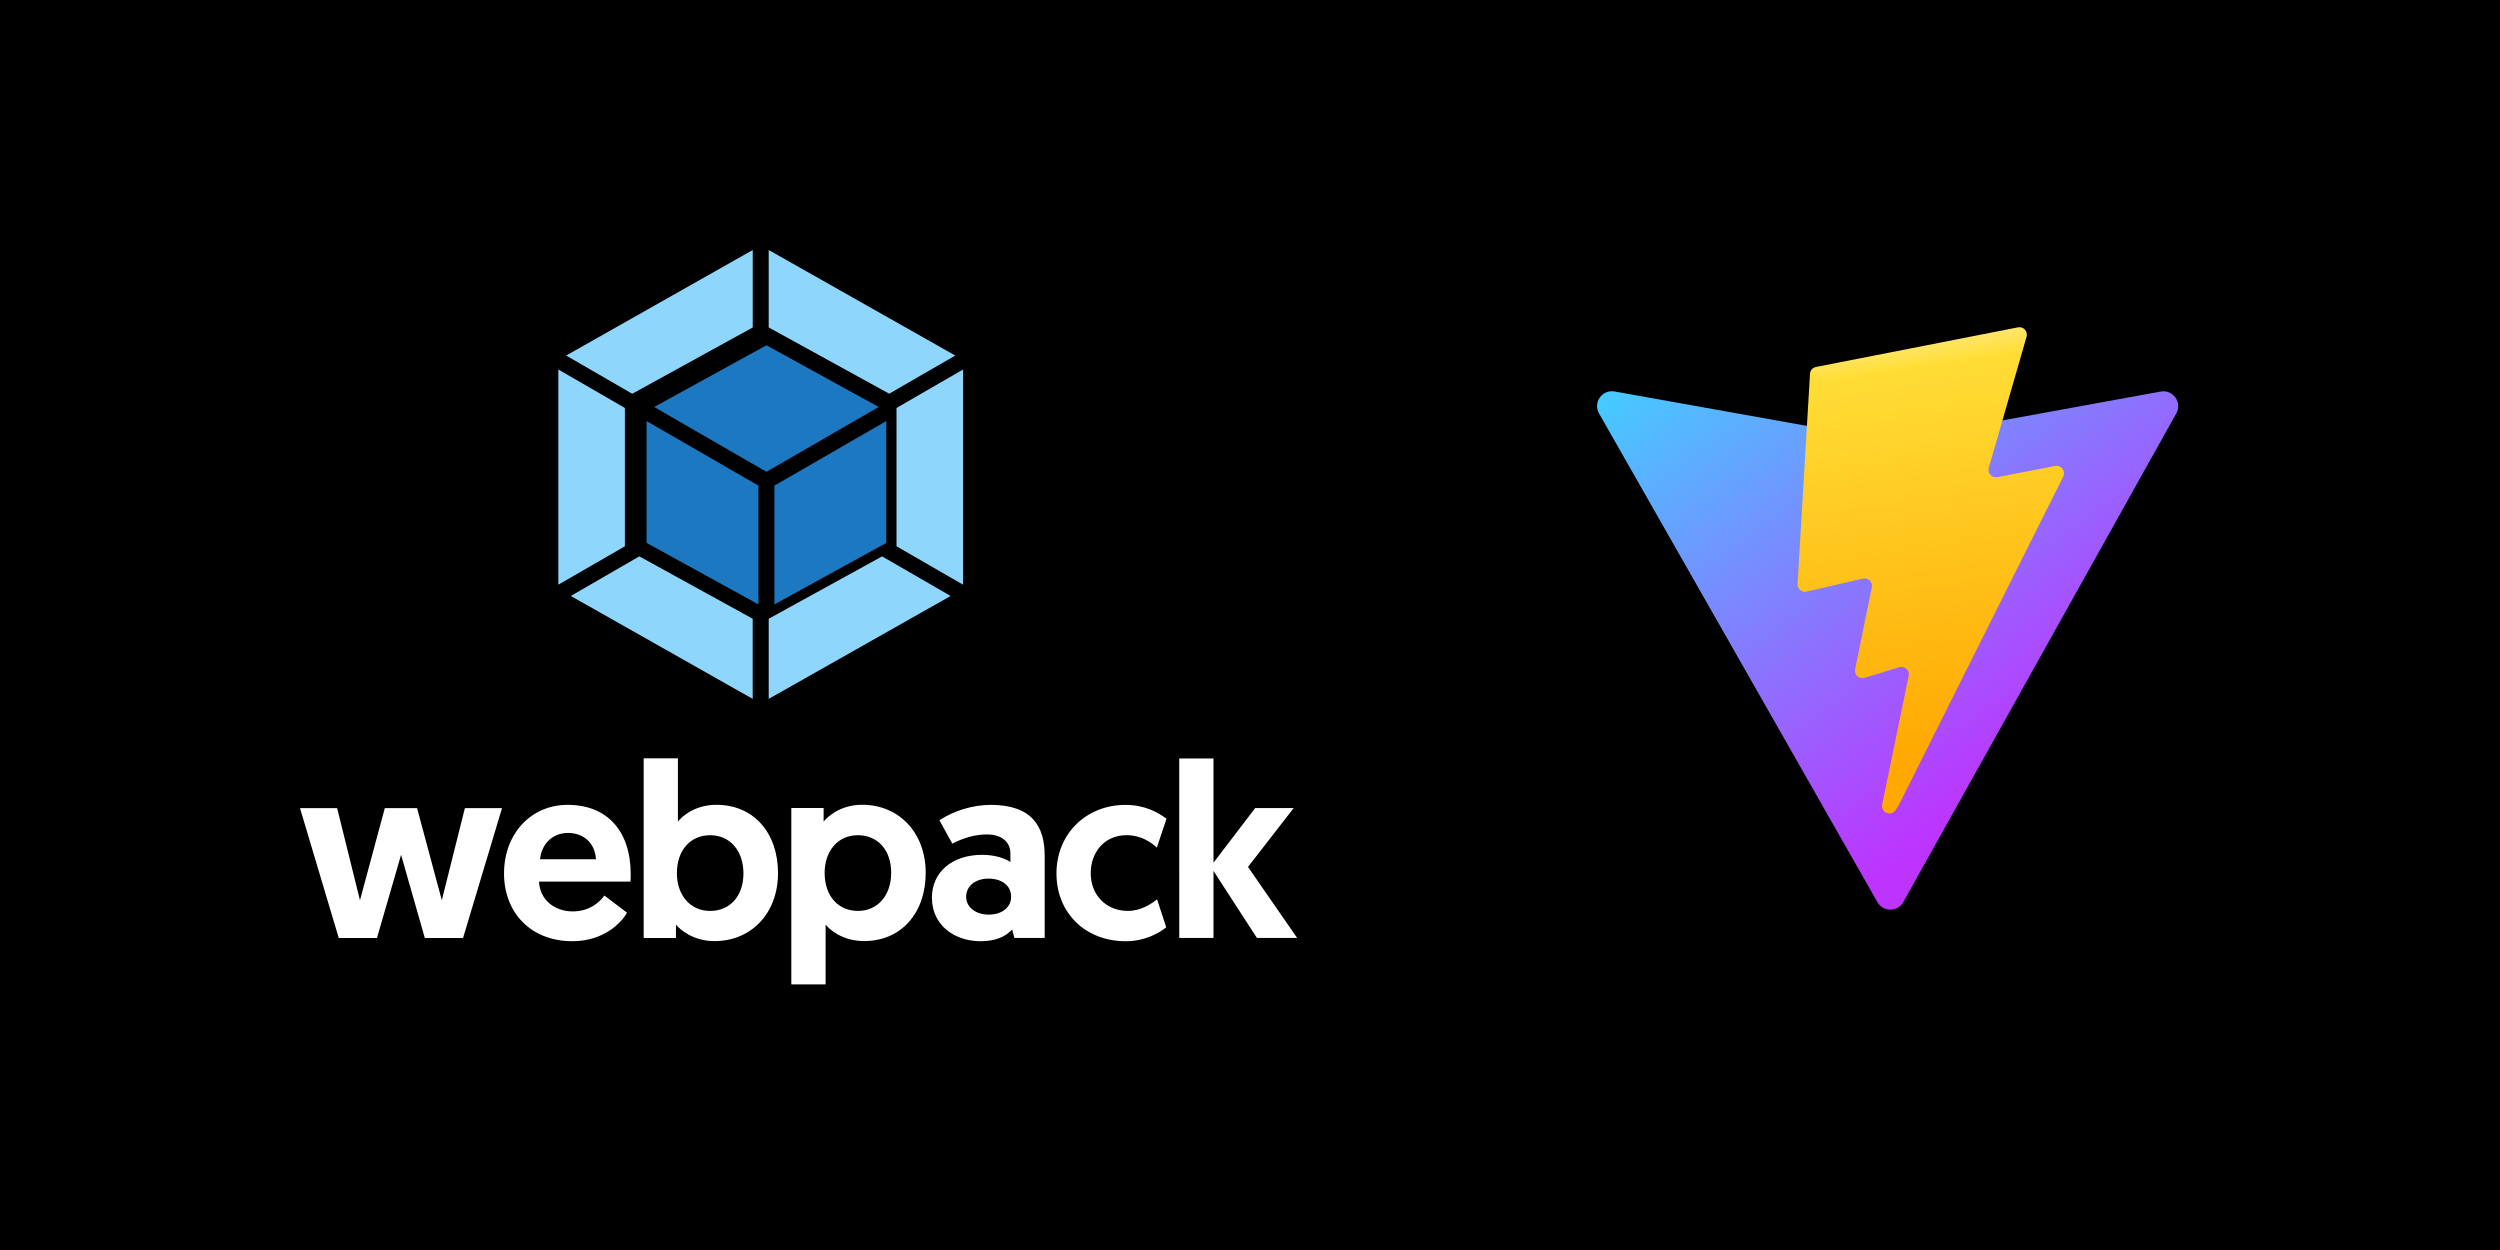
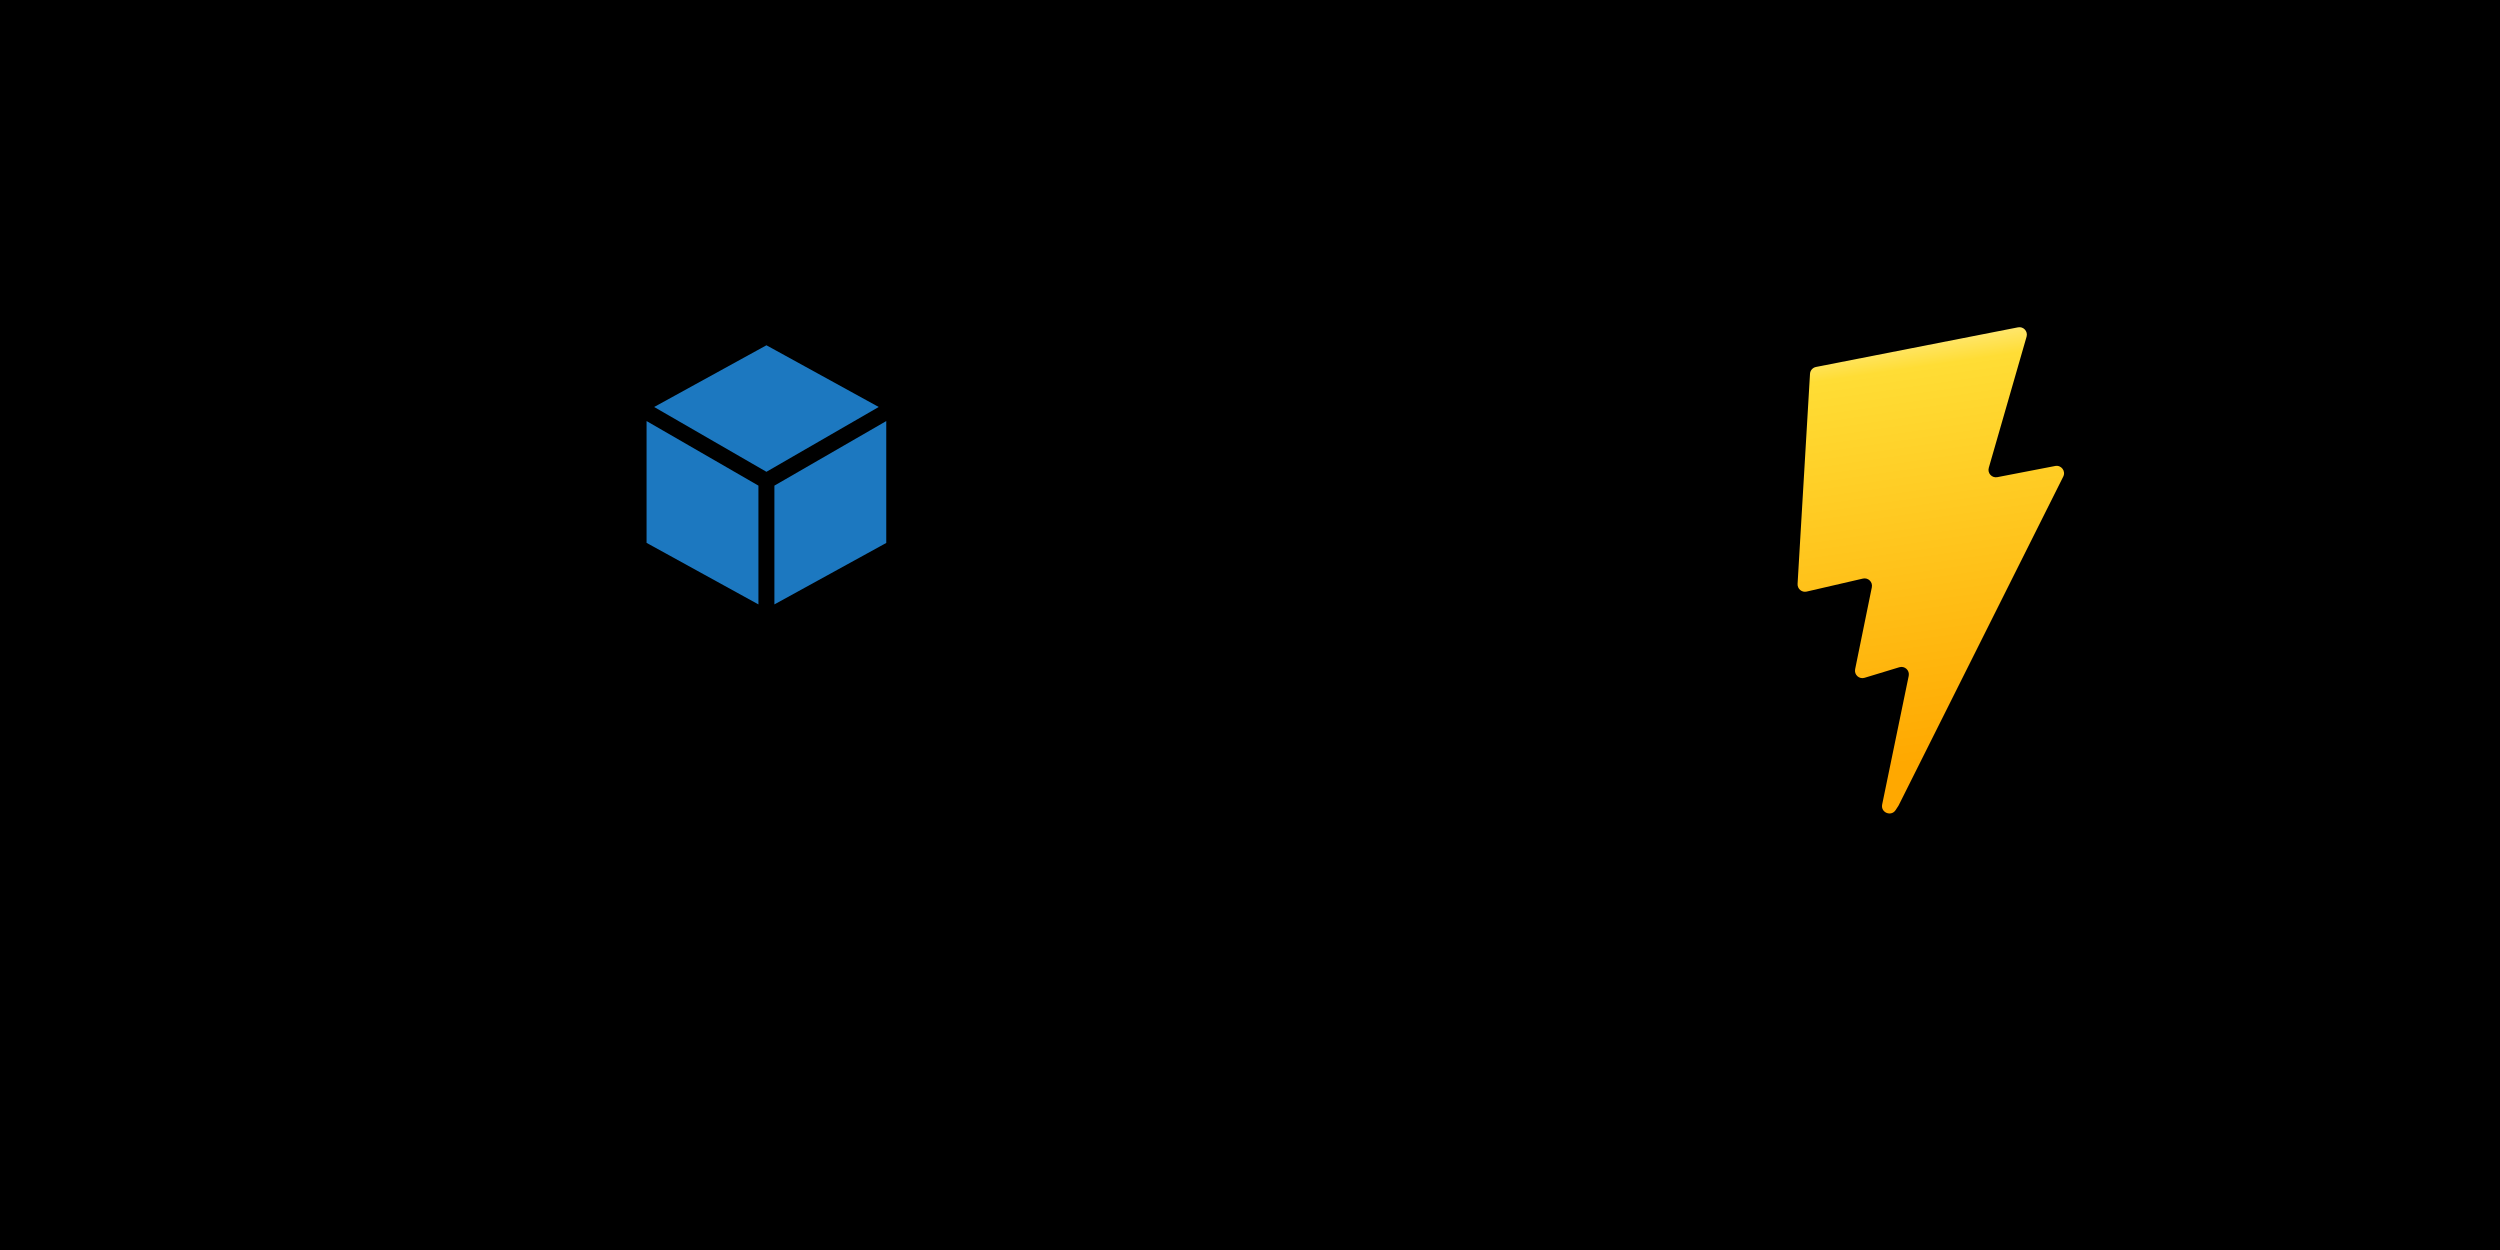
<svg xmlns="http://www.w3.org/2000/svg" width="300" height="150" viewBox="0 0 300 150" fill="none">
  <rect width="300" height="150" fill="black" />
-   <path d="M50.979 112.557H55.566L60.242 96.975H55.787L53.018 108.03L50.048 96.975H46.177L43.197 108.03L40.455 96.975H36L40.65 112.557H45.237L48.129 102.575L50.979 112.557ZM60.483 104.811C60.483 109.487 63.667 112.945 68.68 112.945C72.557 112.945 74.641 110.619 75.237 109.52L72.523 107.462C72.077 108.119 70.856 109.369 68.736 109.369C66.439 109.369 64.771 107.88 64.682 105.794H75.654C75.683 105.494 75.683 105.2 75.683 104.898C75.683 99.804 72.94 96.582 68.114 96.582C63.67 96.582 60.484 100.096 60.484 104.807L60.483 104.811ZM64.806 103.111C64.984 101.326 66.235 99.953 68.175 99.953C70.056 99.953 71.422 101.204 71.511 103.111H64.806ZM77.235 112.559H81.113V110.952C81.53 111.458 83.081 112.932 85.733 112.932C90.188 112.932 93.362 109.566 93.362 104.768C93.362 99.941 90.442 96.577 85.97 96.577C83.291 96.577 81.738 98.067 81.35 98.602V91H77.242V112.557L77.235 112.559ZM81.228 104.812C81.228 101.892 82.957 100.225 85.221 100.225C87.607 100.225 89.214 102.106 89.214 104.812C89.214 107.581 87.548 109.312 85.221 109.312C82.718 109.312 81.228 107.282 81.228 104.812ZM94.964 118.131H99.073V110.947C99.462 111.453 101.008 112.927 103.693 112.927C108.148 112.927 111.085 109.561 111.085 104.736C111.085 99.971 107.927 96.572 103.455 96.572C100.802 96.572 99.251 98.062 98.835 98.597V96.957H94.958V118.116L94.964 118.131ZM98.957 104.723C98.957 102.248 100.447 100.224 102.95 100.224C105.277 100.224 106.943 101.953 106.943 104.723C106.943 107.437 105.336 109.31 102.95 109.31C100.687 109.31 98.957 107.644 98.957 104.723ZM111.831 107.731C111.831 111.006 114.51 112.945 117.672 112.945C119.462 112.945 120.652 112.41 121.458 111.542L121.726 112.554H125.362V102.687C125.362 99.201 123.872 96.582 118.866 96.582C116.687 96.61 114.56 97.25 112.727 98.428L114.278 101.233C115.439 100.639 116.868 100.133 118.419 100.133C120.237 100.133 121.249 101.057 121.249 102.43V103.441C120.681 103.052 119.459 102.58 117.88 102.58C114.243 102.575 111.829 104.659 111.829 107.728L111.831 107.731ZM115.939 107.609C115.939 106.33 117.04 105.434 118.619 105.434C120.198 105.434 121.333 106.243 121.333 107.609C121.333 108.921 120.198 109.754 118.653 109.754C117.109 109.754 115.939 108.893 115.939 107.609ZM135.343 109.308C132.753 109.308 130.888 107.427 130.888 104.782C130.888 102.279 132.528 100.222 135.182 100.222C136.939 100.222 138.151 101.083 138.818 101.712L139.98 98.253C138.968 97.481 137.356 96.587 135.063 96.587C130.324 96.587 126.776 100.073 126.776 104.812C126.776 109.551 130.235 112.947 135.092 112.947C137.356 112.947 139.057 111.996 139.947 111.28L138.846 107.914C138.156 108.475 136.906 109.31 135.327 109.31L135.343 109.308ZM141.511 112.556H145.619V104.509L150.833 112.556H155.66L149.759 104.03L155.242 96.968H150.622L145.618 103.525V91.013H141.509L141.511 112.556Z" fill="white" />
-   <path d="M114.075 71.516L92.245 83.866V74.25L105.848 66.765L114.075 71.516ZM115.569 70.163V44.34L107.583 48.955V65.554L115.569 70.163ZM68.495 71.516L90.324 83.866V74.25L76.719 66.764L68.495 71.516ZM67 70.163V44.34L74.986 48.955V65.554L67 70.163ZM67.937 42.665L90.328 30V39.294L75.867 47.251L67.937 42.665ZM114.632 42.665L92.242 30V39.294L106.702 47.244L114.632 42.665Z" fill="#8ED6FB" />
  <path d="M91.011 72.529L77.588 65.145V50.526L91.011 58.275V72.529ZM92.928 72.529L106.351 65.153V50.528L92.928 58.276V72.529ZM78.498 48.838L91.971 41.433L105.445 48.838L91.971 56.616L78.498 48.838Z" fill="#1C78C0" />
-   <path d="M261.156 49.608L228.395 108.246C227.719 109.456 225.981 109.463 225.294 108.259L191.884 49.614C191.136 48.301 192.258 46.711 193.744 46.977L226.54 52.844C226.749 52.882 226.963 52.881 227.172 52.843L259.282 46.985C260.764 46.715 261.89 48.293 261.156 49.608Z" fill="url(#paint0_linear_611_37)" />
  <path d="M242.162 39.281L217.918 44.036C217.52 44.114 217.225 44.452 217.201 44.857L215.709 70.069C215.674 70.662 216.219 71.123 216.798 70.99L223.548 69.43C224.18 69.285 224.75 69.841 224.62 70.477L222.615 80.306C222.48 80.968 223.101 81.534 223.746 81.337L227.915 80.07C228.561 79.873 229.182 80.44 229.046 81.103L225.859 96.542C225.659 97.508 226.943 98.034 227.478 97.207L227.835 96.653L247.591 57.191C247.921 56.53 247.351 55.777 246.626 55.917L239.678 57.259C239.025 57.385 238.47 56.776 238.654 56.137L243.189 40.402C243.373 39.761 242.816 39.152 242.162 39.281Z" fill="url(#paint1_linear_611_37)" />
  <defs>
    <linearGradient id="paint0_linear_611_37" x1="191.068" y1="44.881" x2="231.892" y2="100.27" gradientUnits="userSpaceOnUse">
      <stop stop-color="#41D1FF" />
      <stop offset="1" stop-color="#BD34FE" />
    </linearGradient>
    <linearGradient id="paint1_linear_611_37" x1="224.657" y1="40.572" x2="232.047" y2="91.214" gradientUnits="userSpaceOnUse">
      <stop stop-color="#FFEA83" />
      <stop offset="0.083" stop-color="#FFDD35" />
      <stop offset="1" stop-color="#FFA800" />
    </linearGradient>
  </defs>
</svg>